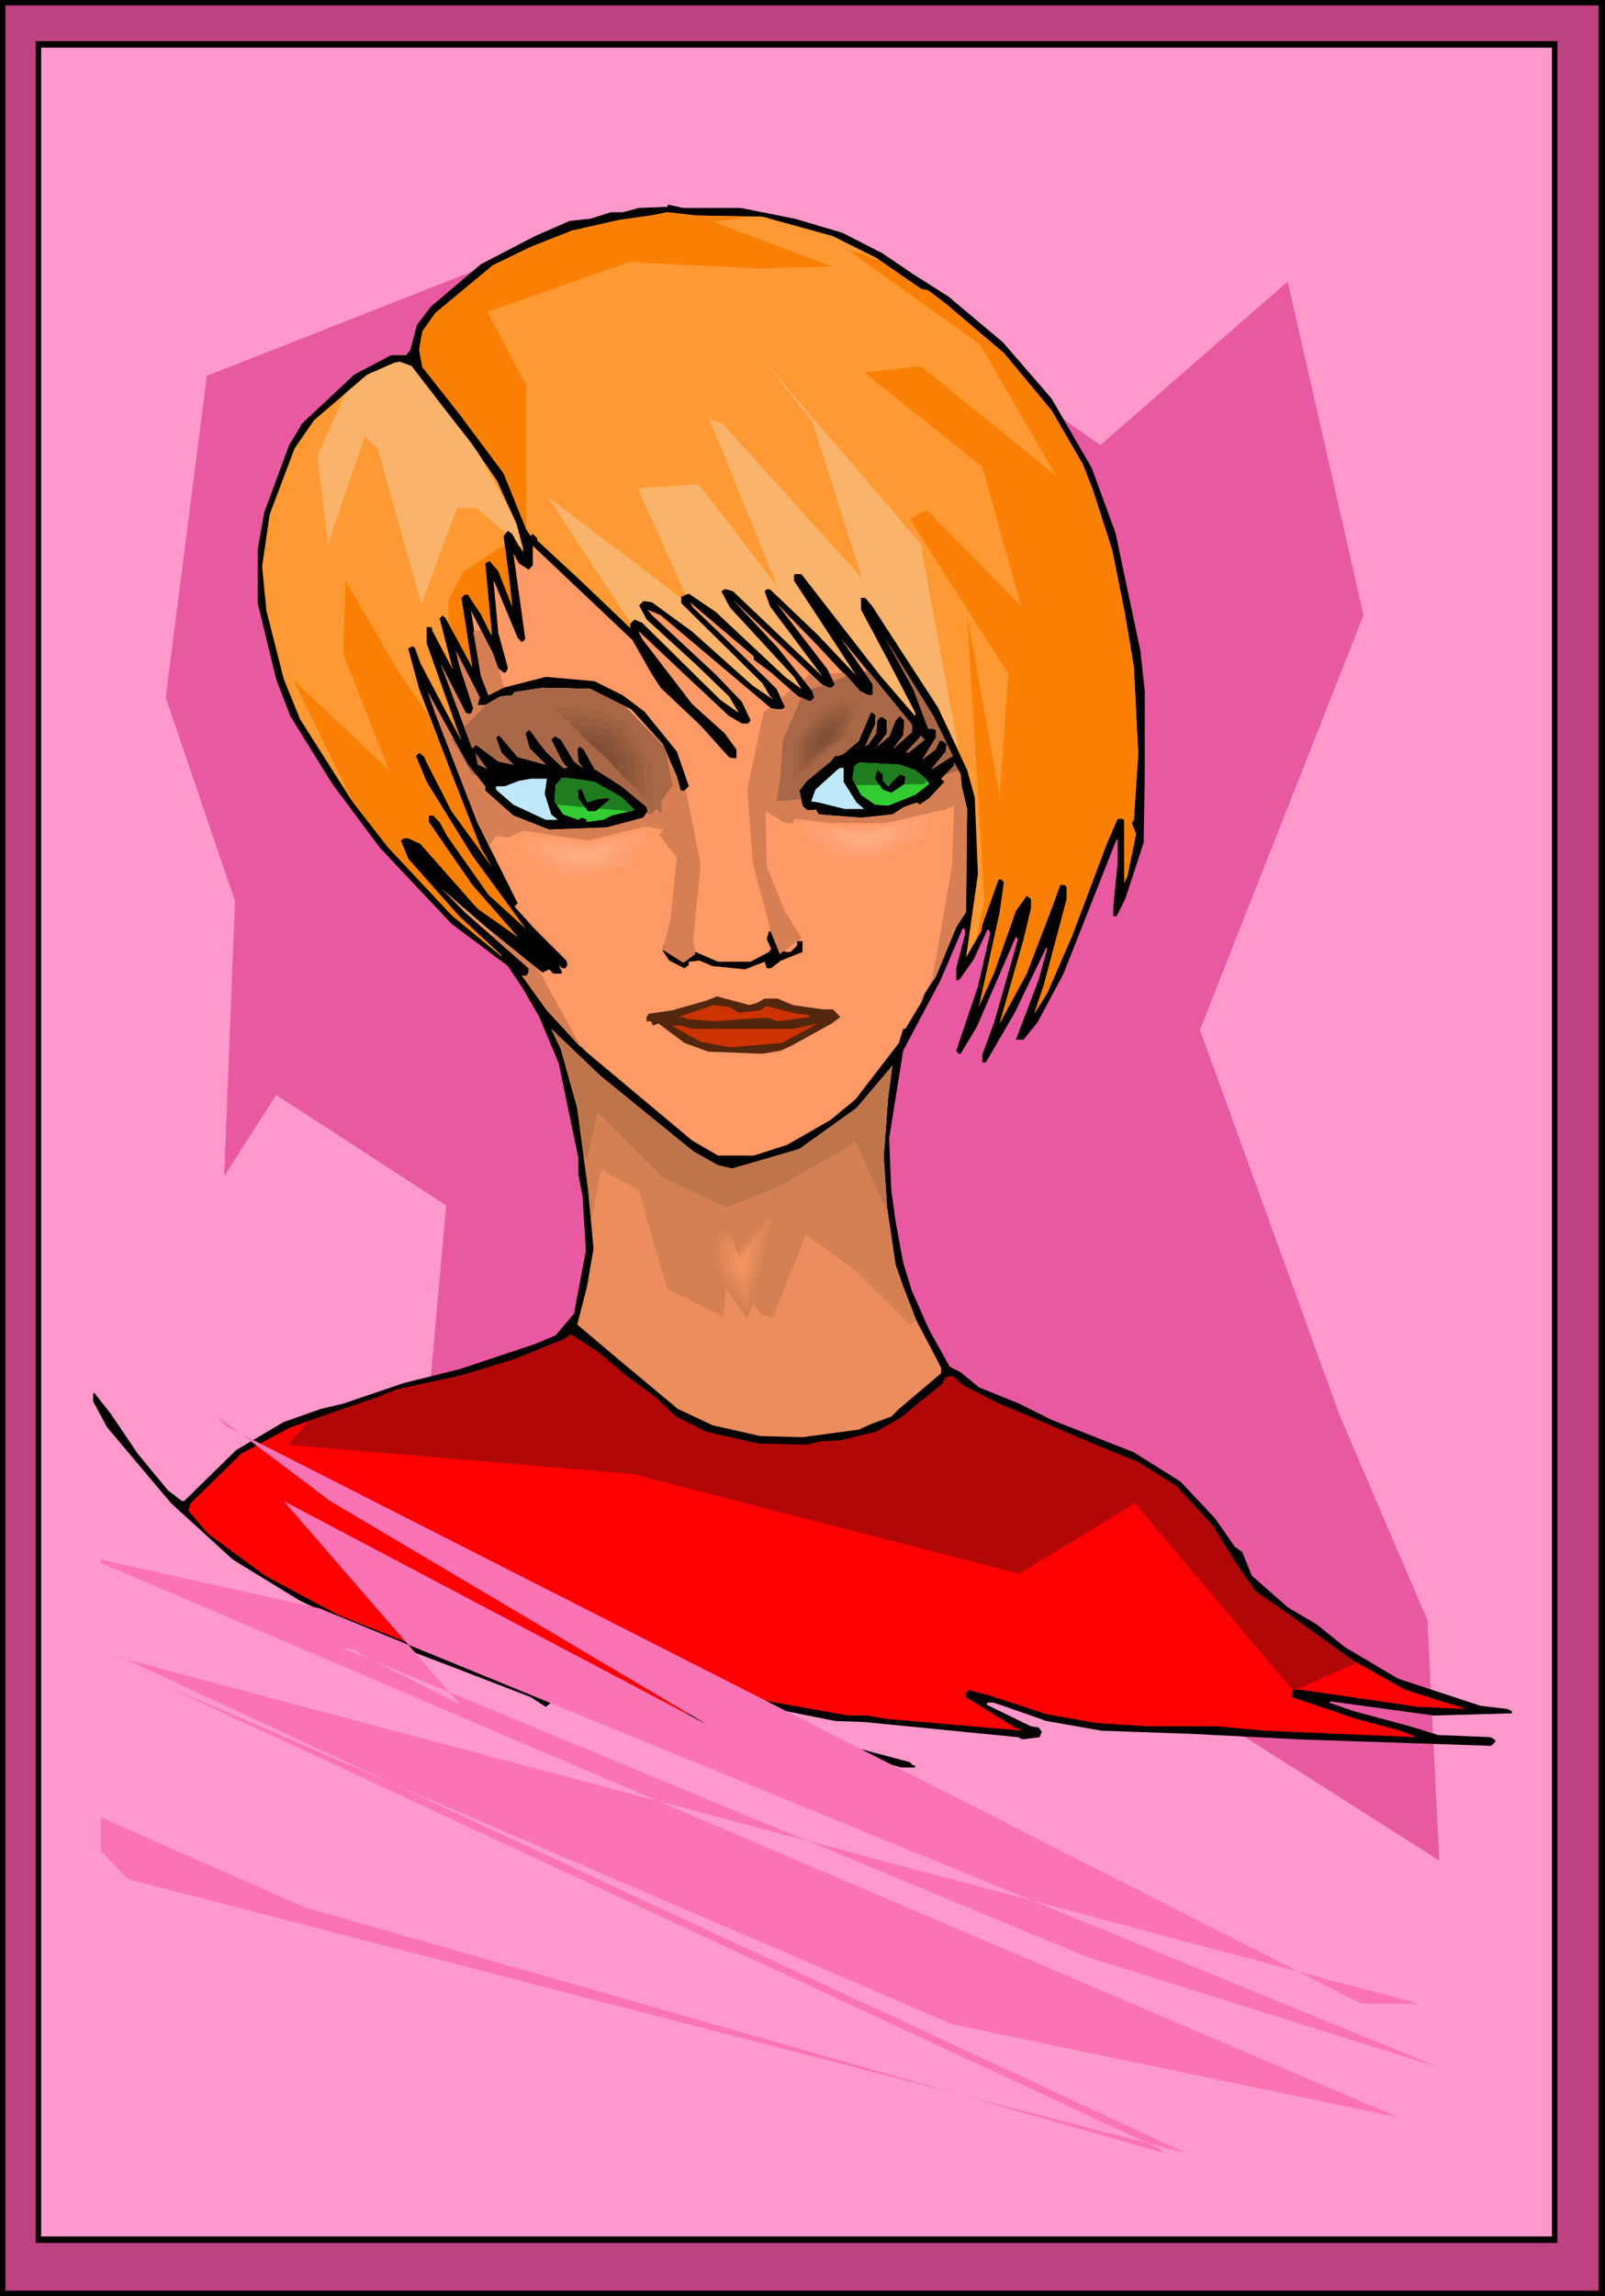
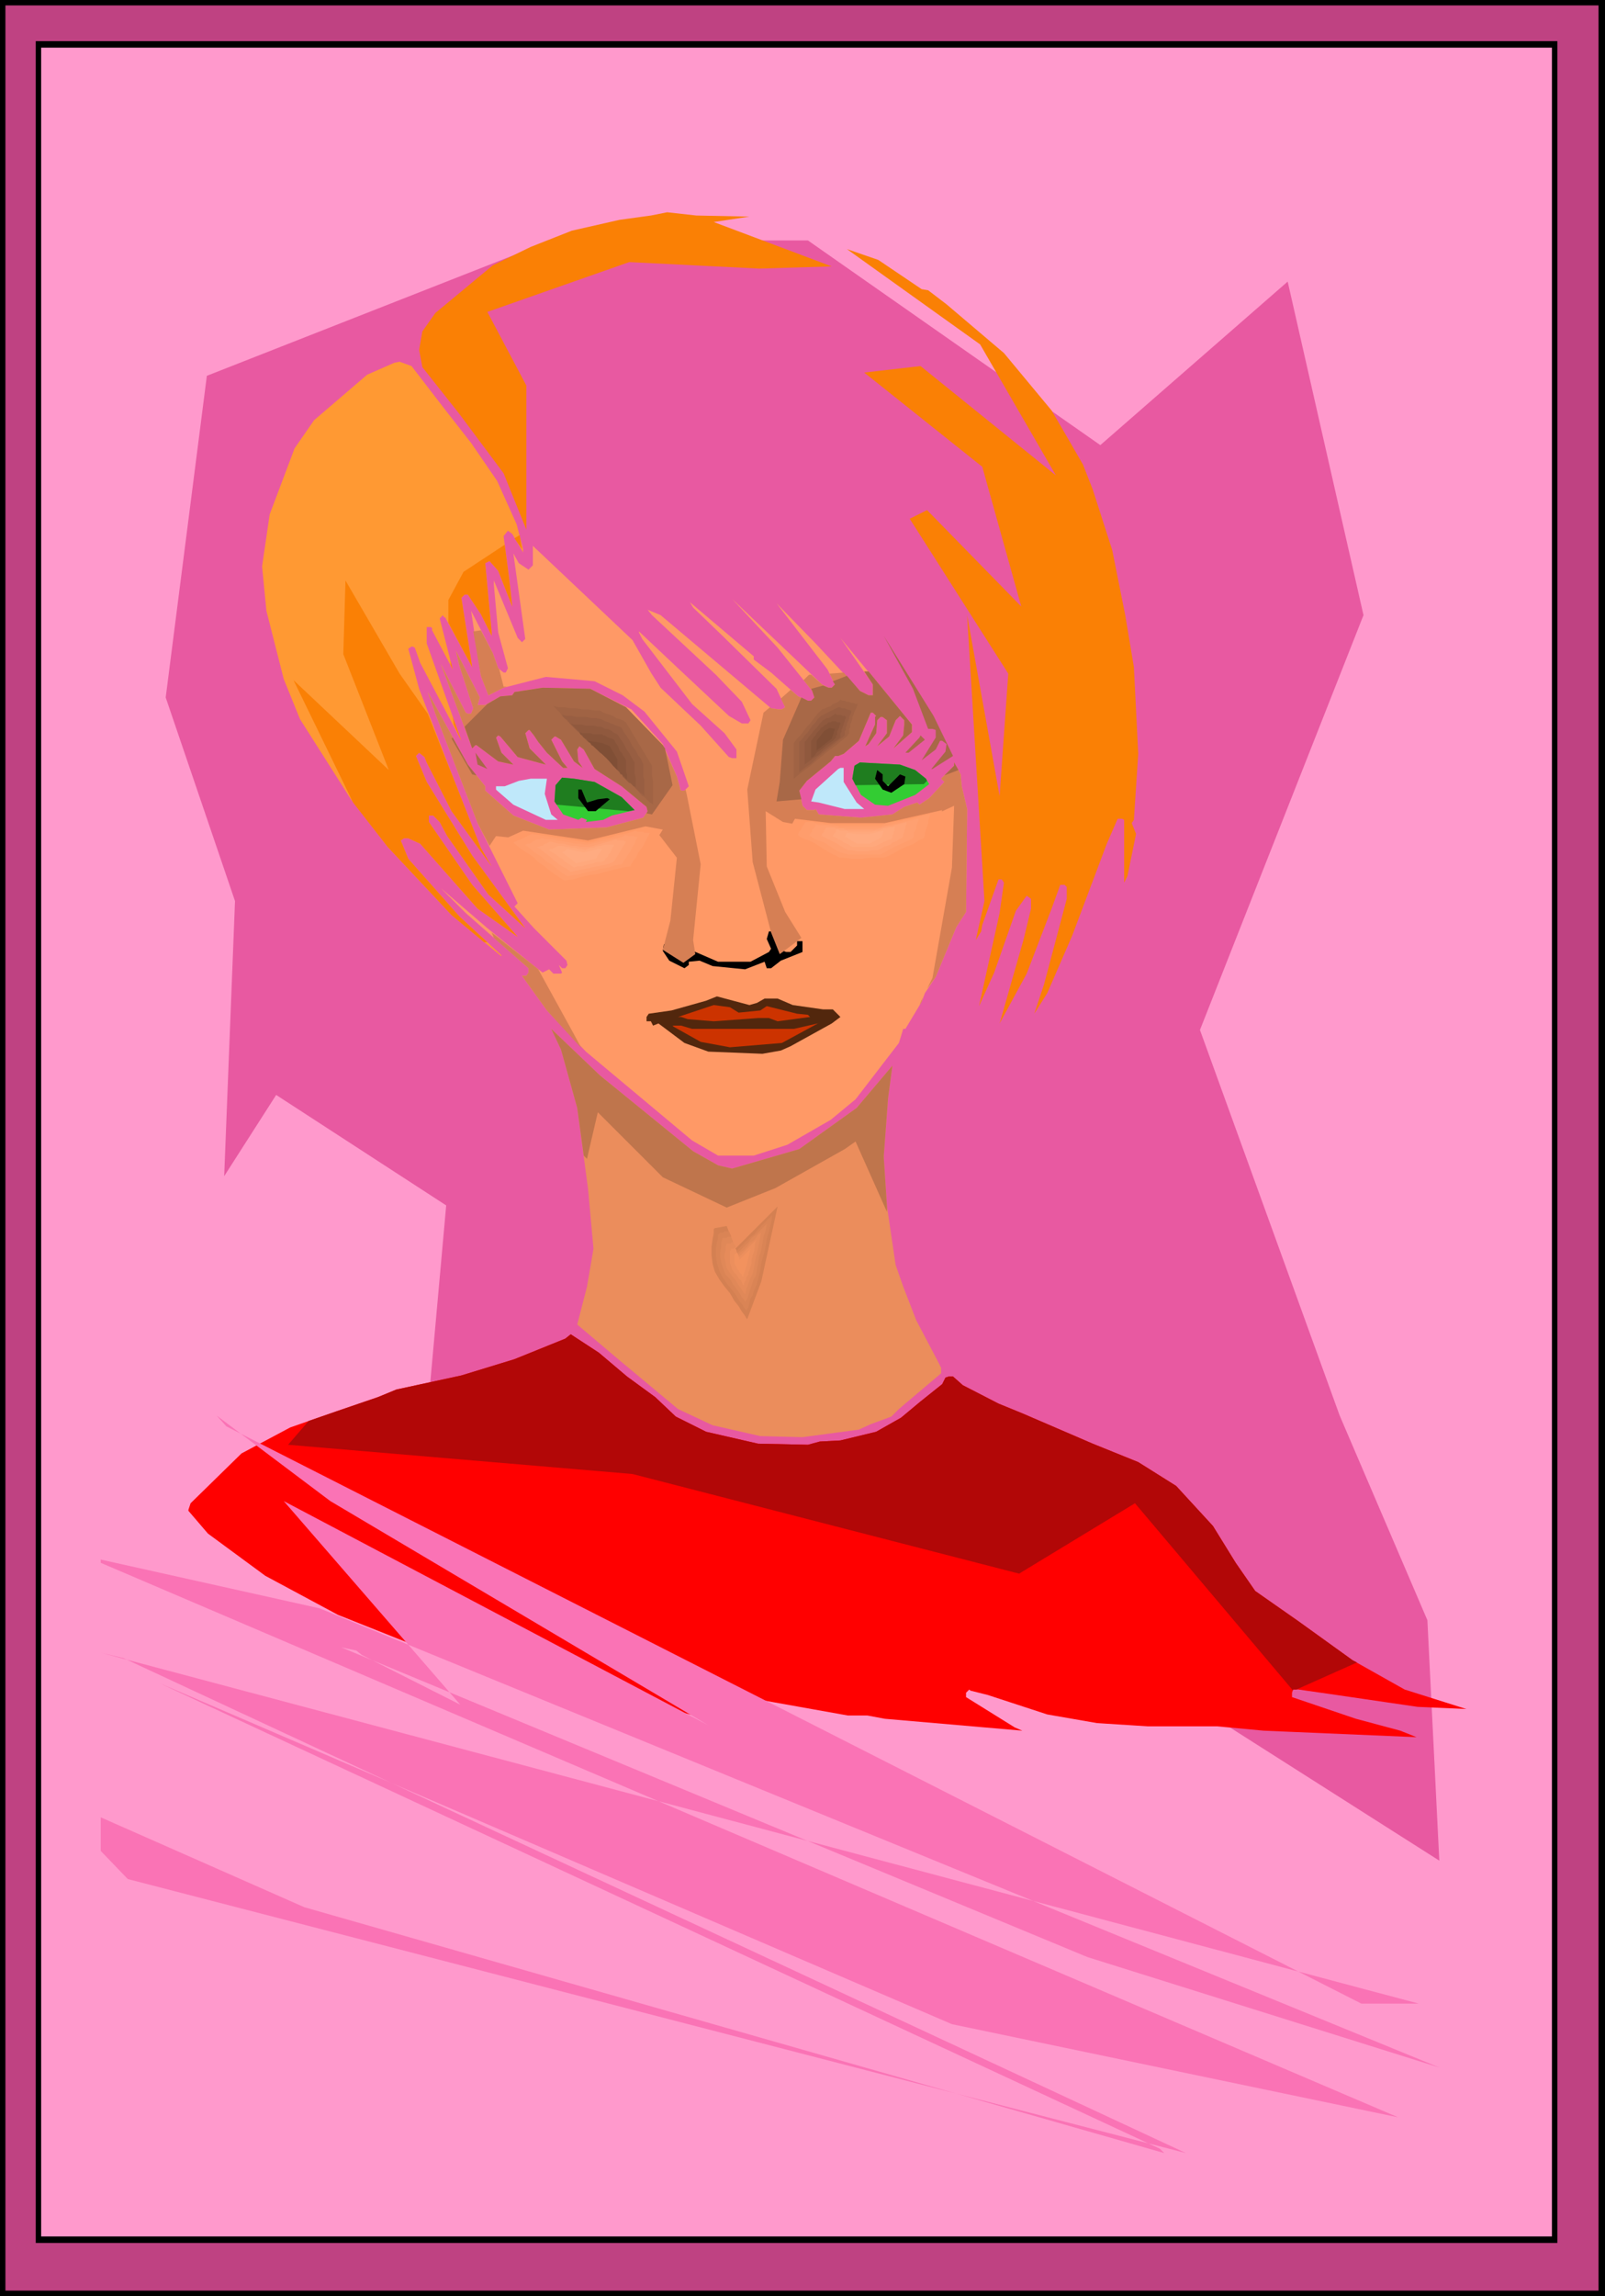
<svg xmlns="http://www.w3.org/2000/svg" fill-rule="evenodd" height="7.06in" preserveAspectRatio="none" stroke-linecap="round" viewBox="0 0 1482 2120" width="4.937in">
  <style>.brush1{fill:#000}.pen1{stroke:none}.brush5{fill:#f93}.brush6{fill:#f96}.brush7{fill:#a86847}.brush8{fill:#3c3}.brush9{fill:#1f7d1f}.brush10{fill:#bfe8fa}.brush18{fill:#d48052}.brush26{fill:#ff9d6c}.brush27{fill:#ffa071}.brush28{fill:#ffa477}.brush29{fill:#ffa87c}.brush30{fill:#ffab81}.brush31{fill:#a06344}.brush32{fill:#985e42}.brush33{fill:#90593e}.brush34{fill:#88543a}.brush35{fill:#804f36}</style>
  <path class="pen1 brush1" d="M1482 2120H0V0h1482v2120z" />
  <path class="pen1" style="fill:#bf4282" d="M1476 2115H5V5h1471v2110z" />
  <path class="pen1 brush1" d="M1438 2071H33V38h1405v2033z" />
  <path class="pen1" style="fill:#f9c" d="M1433 2065H38V44h1395v2021z" />
  <path class="pen1" style="fill:#e859a1" d="m358 1302 38-11 16-178-157-102-48 75 10-254-64-188 38-297 318-125h237l270 189 173-151 70 308-151 383 129 356 81 189 11 222-459-292-512-124z" />
-   <path class="pen1 brush1" d="m684 192 50 10 44 13 37 19 28 19 33 21 50 42 45 52 37 64 22 60 23 109 4 37v79l-1 61-17 52-8 16h-3v-9l4-40v-21l-1-1-49 124-24 45-13 16h-7l21-55 8-29-1-1-29 60-25 43-2 3h-3v-7l11-30 22-77-2-2-36 83-15 25h-2l-2-3 20-59 11-48v-3l-2-2-13 28-12 17-2 2h-2v-11l8-31v-5l-2-1-21 49-34 64-13 81 2 48 4 29 7 38 8 26 16 36 19 34 10 5 17 14 37 15 30 15 76 30 43 27 32 34 18 26 7 5 9 22 33 29 27 16 26 21 49 29 76 25 25 3 4 2v2l-72 2-95-13-2 1 23 8 52 14 26 8 48 2 4 2 1 2-4 4-178-6-97-5-85-3-51-9-37-13-12-4h-5l-1 2 41 20 7 1 3 4-2 5-16 2-4-2-51-5-20-2-71-7-27-1-65-13-2 2 72 32 64 17 3 3h2v2h-13l-99-28-49-9-22-1-56-15-68-18-97-35-19-9h-1l-1 1 30 22 58 31 1 1-5 4-14-9-44-17-26-10-58-22-85-40-62-38-57-52-59-70-13-24v-7l1-1 15 19 25 37 28 34 13 10h2l48-47 44-26 34-12 21-5 56-19 52-13 69-23 19-8 17-20 11-58-3-50-4-21v-15l-18-87-18-43-15-26-14-21-52-39-66-70-44-59-39-63-13-34-17-70v-50l6-34 23-62 12-20 48-45 34-18h14l4-5 6-23 13-17 46-39 50-26 32-14 19-2 19-6h11l15-4 26-1 1-2 14 3h53z" />
-   <path class="pen1 brush5" d="m704 200 65 18 40 20 42 29 6 1 17 13 53 45 44 53 14 24 15 26 9 23 18 56 12 60 8 48 4 80-4 61-2 3 4 10-8 39-3 6v-58l-2-1h-4l-10 23-32 85-23 53-12 19 9-27 21-79v-11l-2-2h-4l-8 22-23 60-25 46 22-77 7-29v-9l-4-3-10 14-20 57-14 31 19-86 4-28-2-3h-3l-15 42-1 6-14 24 11-77-3-71-7-25-27-58-61-94-6-7h-4v11l24 45 26 50v3l-32-37-73-94h-6l-1 1v5l57 87-35-37-44-42h-3l-2 2 5 14 48 64-82-78-6-2h-2l-3 2 8 15 59 64 7 11-15-11-64-60-25-17-7 3v6l75 74 7 12 3 3-19-13-56-50-37-27-7-1h-1l-4 4 7 13 46 42 30 29 9 15-17-12-72-71-7-3-4 4v4l-44-42-42-39v-2l-4-4-2 2-4-6-21-52-41-55-34-43-3-16 3-17 12-17 53-44 35-17 38-15 44-10 29-4 15-3 27 3 61 1z" />
  <path class="pen1 brush5" d="m410 377 25 32 24 35 18 40 6 23v3l-10-17-4-3-4 5 5 38 3 27-13-33-8-9-4 2 6 64v3l-10-20-12-18h-3l-3 3 10 64-25-46h-1l-1-2-3 3 12 47-19-36v-2l-1-1h-4v15l32 90-38-72-5-14-2-1h-1l-3 2 10 37 33 86 24 61 10 17-37-51-23-45-2-5-5-4-3 3 10 24 42 68 49 67-34-31-38-54-7-13-6-6h-4v6l40 58 42 48-37-26-53-60-11-5h-4l-3 2 7 17 47 53 39 36v1l-46-38-59-63-34-44-47-74-15-37-16-63-4-41 7-48 23-61 18-26 49-42 25-11 5-1 11 4 30 39z" />
  <path class="pen1 brush6" d="m601 621 9 14 37 35 26 29 3 1h4v-8l-11-15-30-27-46-60-3-6v-1l35 33 48 45 12 7h6l2-3-8-17-24-25-59-55-4-5 12 5 102 86 7 1h3l3-2-8-17-51-50-26-25-3-5 59 50v3l16 12 25 22 9 4h3l3-3-2-6-32-40-42-45 83 79 6 3h3l3-3-7-14-47-61 36 37 41 44 8 4h4v-10l-30-43 66 80v7l-17 15 9-12 1-10v-4l-4-4-4 4-6 15-11 9 9-12v-12l-4-3h-2l-3 3-1 12-7 10-3 2 9-20v-7l1-1-3-3h-2l-11 26-14 12-5 2h-3l-4 5-22 18-7 9 3 14 4 4h7l1-1 3 5 39 3 29-3 11-7 12-4 2 2 9-6 14-15-3-3 12-12v-3l6 11 1 11 5 21-1 95-9 14-19 46-10 15-3 8-15 25h-2l-4 13-40 52-23 19-40 23-31 10h-33l-24-14-98-82-36-38-23-32h4l2-3v-4l-58-51-23-23 43 37 42 34 9 7 6-3 4 4h7l1-1-3-7 3 3h3l2-3-1-4-30-30-18-20 3-3-19-38-18-36-39-101-7-20 37 67 16 20v4l26 23 33 13 53-2 34-9 4-6-1-4-23-19-25-16-10-18-4-3-2 3 1 11 4 6-8-6-12-20-5-3h-1l-3 3 10 20 5 6h-4l-15-14-8-10-4-6-4-5h-1l-3 3 4 14 15 15-26-7-16-19-2-1-2 2 5 14 11 11-14-3-20-15h-1l-3 3-29-78 23 45 2 1h3l2-5-13-40-3-13 22 43-2 7h7l14-8 11-1 2-3 26-4 44 1 38 19 29 32 13 30 3 11v1l1 1h3l4-4-11-32-30-37-20-15-26-13-45-4-39 10-14 7-7-18-9-60 20 39 5 14 5 4h2l2-4-9-33-4-44v-4l22 53 4 4 3-3-11-79 5 9 9 6 4-4v-18l92 87 17 30z" />
  <path class="pen1 brush7" d="m880 698-19 12h-1l13-16 1-7-4-3h-2l-4 8-13 10 13-21v-7l-3-1h-4l-14-37-27-49 46 74 18 37z" />
  <path class="pen1 brush7" d="M839 695h-3l13-14 1-2 4 4-15 12zm-398 11-2-11 11 15-9-4z" />
  <path class="pen1 brush8" d="m845 711 10 8 3 5-13 10-25 10-12-1-13-9-8-15 2-12 5-3 37 2 14 5z" />
  <path class="pen1 brush9" d="m790 725 63-1 3-3-1-2-10-8-14-5-37-2-5 3-2 12 3 6z" />
  <path class="pen1 brush10" d="m779 722 12 19 7 6h-18l-24-6-7-1 4-11 21-19 2-1h3v13z" />
  <path class="pen1 brush1" d="m815 721 5 5 11-11 5 2-1 7-12 8-8-3-7-10 2-8 5 4v6z" />
  <path class="pen1 brush8" d="m549 722 25 14 12 12-21 5-8 4-16 2 1-2-5-2-3 2-14-5-8-12 1-15 6-7 11 1 19 3z" />
  <path class="pen1 brush9" d="m514 743 66 6 6-1-12-12-25-14-19-3-11-1-6 7-1 15 2 3z" />
  <path class="pen1 brush10" d="m503 733 6 19 6 5h1-12l-30-14-15-13-1-1v-3h8l13-5 11-2h15l-2 14z" />
  <path class="pen1 brush1" d="m542 741 10-3 8-1h1l2 1-13 11h-7l-9-12v-8h3l5 12zm93 132-2 2 30 13h30l17-9 2-3-4-9 2-7h4l5 15 4 3 3 1h4l6-6v-4h5v10l-20 8-9 7h-4l-2-6-18 7-30-3-12-5-10 1v3l-4 3-14-7-6-9 1-6h3l2 6 2 1h1l1-3v-3l6-1 7-19h4l-4 20z" />
  <path class="pen1" style="fill:#fff" d="m492 869 20 19-20-19z" />
  <path class="pen1" style="fill:#52270d" d="m699 926 7-4h12l14 6 28 4h9l7 7-8 6-38 21-9 4-17 3-50-2-22-8-24-18-5 2-2-4h-4v-4l2-3 21-3 32-9 10-4 30 8 7-2z" />
  <path class="pen1" d="m682 935 20-2 6-4 28 7 10 1 2 2-30 4-8-3h-10l-41 3-24-2-6-2h-3l33-11 15 2 8 5zm-8 32-27-5-25-14-1-1h8l10 3h94l22-5 2-1-35 19-48 4z" style="fill:#c30" />
  <path class="pen1" style="fill:#eb8d5c" d="m640 1063 23 13 13 3 62-18 53-38 33-39-4 30-4 54 3 46 8 54 7 20 12 31 20 38 3 6v5l-39 33-7 7-19 7-11 5-52 7-39-1-44-10-32-15-54-45-39-33 9-35 6-35-5-55-10-75-15-54-9-19 45 43 86 70z" />
  <path class="pen1" style="fill:red" d="m579 1271 26 19 19 18 28 14 48 11 46 1 11-3 19-1 33-8 23-13 18-15 20-16 3-6 3-1h4l9 8 33 17 22 9 65 28 42 17 35 22 34 37 21 34 18 26 40 28 50 36 48 27 57 18-45-2-82-12-28-4h-5l-1 3v4l59 20 41 11 15 6-141-6-43-4h-64l-47-3-46-8-55-18-16-4-1-1-3 3v4l45 28 7 3-127-11-16-3h-18l-84-15-8-2h-6l-3 5 39 19 17 8-50-8-36-4-83-22-75-24-65-26-34-16h-1l-3 3 23 19 46 29-148-59-67-36-53-39-18-21v-1l2-6 47-46 45-24 43-15 38-13 17-7 60-13 49-15 47-19 5-4 26 17 26 22z" />
  <path class="pen1" d="m461 618 4 16h3l-3 1-14 7-7-18-7-41 7-1 11 21 5 14 1 1zm117 35 34 35 13 29 3 11v1l1 1h3l1-1 1 4 13 65-7 70 2 13-11 8-19-12 7-27 6-58-17-22-65 11-85-9-6 9-11-21-39-101-7-20 37 67 16 20v4l26 23 33 13 53-2 34-9 4-6-1-4-23-19-25-16-10-18-4-3-2 3 1 11 4 6-8-6-12-20-5-3h-1l-3 3 10 20 5 6h-4l-15-14-8-10-4-6-4-5h-1l-3 3 4 14 15 15-26-7-16-19-2-1-2 2 5 14 11 11-14-3-20-15h-1l-3 3-29-78 23 45 2 1h3l2-5-13-40-3-13 22 43-2 7h7l14-8 11-1 2-3 26-4 44 1 33 17zm-81 242 33 60 7 13-32-35-23-32h4l2-3v-4l-32-28-2-5 38 30 5 4zm352 33 3-7-1 4-2 3zm7-15 5-10 18-102 2-57-39 18-70 6-49-9-16-10 1 51 17 42 15 24-20 15-8-20-17-65-5-67 15-71 6-5 1 1 7 1h3l3-2-4-8 9-8 7 6 9 4h3l3-3-2-6-8-10 5-5h2l10 9 6 3h3l3-3-5-10 13-1 15 17 8 4h4v-10l-8-12h4l40 49v7l-17 15 9-12 1-10v-4l-4-4-4 4-6 15-11 9 9-12v-12l-4-3h-2l-3 3-1 12-7 10-3 2 9-20v-7l1-1-3-3h-2l-11 26-14 12-5 2h-3l-4 5-22 18-7 9 3 14 4 4h7l1-1 3 5 39 3 29-3 11-7 12-4 2 2 9-6 14-15-3-3 12-12v-3l6 11 1 11 5 21-1 95-9 14-19 46-8 11z" style="fill:#d67f54" />
  <path class="pen1 brush7" d="m450 650-21 21 7 20 3-3h1l20 15 14 3-11-11-5-14 2-2 2 1 16 19 26 7-15-15-4-14 3-3h1l4 5 4 6 8 10 15 14h4l-5-6-10-20 3-3h1l5 3 12 20 8 6-4-6-1-11 2-3 4 3 10 18 25 16 23 19 1 4-1 2 5 1 19-27-7-34-2-3-34-35-33-17-44-1-26 4-2 3-11 1-12 7zm-32 31-1 1 19 33 4 1-8-10-14-25zm364-57-13 5 2 3-3 3h-3l-5-2-11 3 1 2 2 6-3 3h-3l-6-3-17 39-3 39-3 18 23-2-2-8 7-9 22-18 4-5h3l5-2 14-12 11-26h2l3 3-1 1v7l-9 20 3-2 7-10 1-12 3-3h2l4 3v12l-9 12 11-9 6-15 4-4 4 4v4l-1 10-9 12 17-15v-7l-40-49h-4l8 12v10h-4l-8-4-12-14zm90 92 13-5-4-7v3l-9 9z" />
  <path class="pen1" d="m909 832-16-264 30 167 8-113-91-143 16-8 87 89-36-129-109-87 52-6 125 101-70-121-123-88 29 10 40 27 6 1 17 13 53 45 44 53 14 24 15 26 9 23 18 56 12 60 8 48 4 80-4 61-2 3 4 10-8 39-3 6v-58l-2-1h-4l-10 23-32 85-23 53-12 19 9-27 21-79v-11l-2-2h-4l-8 22-23 60-25 46 22-77 7-29v-9l-4-3-10 14-20 57-14 31 19-86 4-28-2-3h-3l-15 42-1 6-5 8 8-36zM486 489V356l-36-68 131-46 120 6 67-2-109-41 33-5-49-1-27-3-15 3-29 4-44 10-38 15-35 17-53 44-12 17-3 17 3 16 34 43 41 55 21 52zM326 741l-55-113 88 83-42-107 2-68 50 86 26 37 25 63 24 61 10 17-37-51-23-45-2-5-5-4-3 3 10 24 42 68 49 67-34-31-38-54-7-13-6-6h-4v6l40 58 42 48-37-26-53-60-11-5h-4l-3 2 7 17 47 53 26 24h-3l-30-25-59-63-32-41zm93-72-1-7 8 22-7-15zm-3-55v-4l2 8-2-4zm-2-39v-21l14-26 38-25 4 30 3 27-13-33-8-9-4 2 6 64v3l-10-20-12-18h-3l-3 3 10 64-22-41zm61-78 5-3v1l2 12-7-10z" style="fill:#fa8005" />
-   <path class="pen1" d="m582 575-76-116 123 93v5l75 74 7 12 3 3-19-13-56-50-37-27-7-1h-1l-4 4 7 13 46 42 30 29 9 15-17-12-72-71-7-3-4 3zm51-26-44-98 56-4 73 95-63-155 12 4 129 143-46-145-49-61 149 174 35 190-19-39-61-94-6-7h-4v11l24 45 26 50v3l-32-37-73-94h-6l-1 1v5l57 87-35-37-44-42h-3l-2 2 5 14 48 64-82-78-6-2h-2l-3 2 8 15 59 64 7 11-15-11-64-60-25-17-3 1zM319 363l-26 58 10 81 34-99 12 12 40 143 33-89h18l27 23 2-2 4 3 6 11 4 3-6-23-5-11-30-54-7-10-25-32-30-39-11-4-5 1-25 11-20 17z" style="fill:#fab36b" />
-   <path class="pen1 brush18" d="m546 1184-3-2 1-4 2 6zm0-57 9-47 35 19 26 91 52 26 4-50 31 48 11 2 30-76 46 33 50 50 6-4-12-31-7-20-8-54-3-46 4-54 4-30-33 39-53 38-62 18-13-3-23-13-86-70-45-43 9 19 15 54 10 75 3 29z" />
  <path class="pen1" style="fill:#b20707" d="m266 1334 318 27 357 92 107-65 146 173v-1h3l56-25-4-2-50-36-40-28-18-26-21-34-34-37-35-22-42-17-65-28-22-9-33-17-9-8h-4l-3 1-3 6-20 16-18 15-23 13-33 8-19 1-11 3-46-1-48-11-28-14-19-18-26-19-26-22-26-17-5 4-47 19-49 15-60 13-17 7-38 13-26 9-19 22z" />
  <path class="pen1" style="fill:#fa73b5" d="m334 1528 91 46-163-188 392 207-349-207-105-79 9 10 1048 533h53L93 1526l21 5 981 457-977-253-25-26v-31l188 83 794 227-4-4-924-430 732 315 412 86L93 1443v-3l202 45 1034 424-325-102-689-286 14 3 5 4z" />
  <path class="pen1 brush18" d="m671 1132-11 2-1 1v4l-1 5-1 7v8l1 8 2 7 4 7 5 7 5 6 4 7 4 5 3 5 3 4 1 2 1 1 13-35 15-69-39 39-8-21z" />
  <path class="pen1" style="fill:#da8455" d="M673 1137h-4l-1 1h-3l-1 1-1 1v3l-1 4-1 6v7l1 6 2 7 3 6 4 6 4 5 4 5 3 5 3 4 2 3 2 3 2-3 1-4 1-4 2-3 1-4 2-4 1-3 1-4 2-8 1-7 2-7 2-8 1-7 2-7 2-8 1-7-4 4-4 4-4 4-4 5-5 4-4 4-4 4-4 4-1-2-1-2-1-3-1-2-1-2v-3l-1-2-1-2z" />
  <path class="pen1" style="fill:#e08858" d="M675 1142h-3l-1 1h-4v1l-1 3v4l-1 5v5l1 5 2 6 2 5 4 4 3 5 3 4 3 4 2 4 2 2 1 2 2-3 1-3 1-3 1-3 1-3 1-3 1-3 2-3 1-6 1-6 1-6 2-6 1-6 1-6 2-6 1-6-3 3-4 4-3 3-4 3-3 4-3 3-4 4-3 3-1-2-1-2v-2l-1-2-1-1-1-2v-2l-1-2z" />
  <path class="pen1" style="fill:#e68b5a" d="M677 1147h-2v1h-4v1l-1 2v3l-1 4v4l1 4 1 5 2 3 3 4 3 4 2 3 2 3 2 3 1 2 1 1 1 1 1-3v-2l1-2 1-3 1-2 1-3 1-2 1-2 1-5 1-5 1-5 1-4 1-5 1-5 1-5 1-4-3 2-2 3-3 3-3 2-2 3-3 3-3 2-2 3-1-1-1-2v-1l-1-2v-1l-1-2v-1l-1-2z" />
  <path class="pen1" style="fill:#ec8f5d" d="M679 1152h-1v1h-3v1l-1 1v11l1 3 1 3 2 3 2 2 2 3 2 2 1 2 1 2 1 1v-2l1-2 1-1v-2l1-2 1-1v-2l1-2 1-3 1-4v-3l1-4 1-3 1-4v-3l1-4-2 2-2 2-2 2-2 2-2 2-2 2-2 2-2 2v-2l-1-1v-1l-1-1v-2l-1-1v-1z" />
  <path class="pen1" style="fill:#f2925e" d="m681 1157-3 1v8l1 2 1 2 1 2 1 1 1 2 1 1 1 1v1l1 1 3-9 4-17-10 10-2-6z" />
  <path class="pen1 brush6" d="m726 771 8-15 33 4h50l53-12-8 26-43 21h-2l-5 1h-35l-6-1-4-1-3-3-5-3-7-4-7-3-7-4-6-3-5-2-1-1z" />
  <path class="pen1 brush26" d="M737 771v-1l1-2 1-1 1-2 1-2 1-1 1-2 1-1h7l3 1h4l3 1h7l4 1h42l5-2 6-1 6-1 5-1 6-1 6-2 5-1 6-1-1 3-1 3v2l-1 3-1 3-1 3v2l-1 3-5 2-4 3-5 2-5 2-4 2-5 3-4 2-5 2h-13l-8 1h-8l-7-1h-5l-3-2-3-1-5-3-5-3-6-4-6-3-6-2-3-2-1-1z" />
  <path class="pen1 brush27" d="m747 772 1-2 1-1 1-1v-2l1-1 1-1 1-2v-1l3 1h9l3 1h5l3 1h35l5-1 4-1 5-1 5-1 4-1 5-1 5-1 4-1v2l-1 2-1 3v2l-1 2-1 2v3l-1 2-4 2-4 2-3 1-4 2-4 2-4 2-3 2-4 2h-30l-4-1-3-1-2-1-4-2-4-3-5-3-5-2-5-2-3-2h-1z" />
  <path class="pen1 brush28" d="m758 772 1-1v-1l1-1 1-1v-1l1-1v-1l1-1h7l2 1h7l2 1h27l4-1 3-1 4-1h4l3-1 4-1 4-1 3-1v2l-1 2v2l-1 2v1l-1 2v2l-1 2-3 1-3 2-3 1-2 2-3 1-3 1-3 2-3 1h-4l-5 1h-10l-5-1h-3l-2-1-2-1-3-2-3-2-4-2-4-2-4-2-2-1h-1z" />
  <path class="pen1 brush29" d="M769 772v-1h1v-1l1-1 1-1v-2h2l2 1h6l2 1h21l3-1h3l2-1 3-1h3l2-1h3l3-1-1 1v3l-1 1v2l-1 1v3l-2 1-3 1-2 1-2 1-2 1-2 1-2 1-3 1h-19l-2-1-1-1-2-1-3-1-2-2-3-1-3-2h-1l-1-1z" />
  <path class="pen1 brush30" d="m780 773 2-4 8 1h13l13-3-2 6-11 6h-12l-1-1h-1l-1-1-2-1-1-1-2-1-2-1h-1z" />
  <path class="pen1 brush6" d="m463 776 20-9 60 9 53-13 16 3-22 35-72 17-55-42z" />
  <path class="pen1 brush26" d="m474 778 2-1 2-1 3-1 2-1 2-1 2-1 2-1 2-1 7 1 6 1 7 1 6 1 6 1 7 1 6 1 6 1 6-1 6-2 5-1 6-1 5-2 6-1 5-1 6-2 2 1h5l1 1h5l-2 4-2 4-2 4-3 4-2 3-2 4-3 4-2 4-7 1-8 2-8 2-7 2-8 1-8 2-7 2-8 1-6-4-6-4-6-5-6-4-5-5-6-4-6-4-6-5z" />
  <path class="pen1 brush27" d="m485 780 2-1h2l2-1 1-1 2-1 2-1h2l2-1 5 1h5l5 1 6 1 5 1 5 1h5l5 1 5-1 5-1 4-1 5-1 4-1 5-1 5-1 4-2 2 1h5l2 1h2l-2 3-1 3-2 3-2 4-2 3-2 3-2 3-2 3-6 1-6 2-7 1-6 2-6 1-7 2-6 1-6 1-5-3-5-4-5-4-5-3-4-4-5-3-5-4-5-4z" />
  <path class="pen1 brush28" d="M496 782h2l1-1h2l1-1 1-1h2l1-1 2-1 4 1 4 1h4l4 1 4 1h4l4 1h8l4-1 3-1 4-1 4-1 3-1 4-1 3-1 1 1h6l1 1h1l-1 2-2 3-1 2-2 3-1 2-2 3-1 2-2 2-5 2-5 1-5 1-5 1-4 1-5 1-5 1-5 1-4-3-4-2-4-3-4-3-3-3-4-3-4-3-4-3z" />
  <path class="pen1 brush29" d="m507 785 1-1h2l1-1h1l1-1h1l1-1h4l3 1h3l3 1h3l3 1h3l3 1 2-1 3-1h3l2-1 3-1h2l3-1h9l-1 2-1 2-1 2-1 2-1 1-1 2-2 2-1 2-3 1h-4l-3 1-4 1-4 1-3 1h-4l-3 1-3-2-3-2-3-2-2-2-3-2-3-2-3-2-3-2z" />
  <path class="pen1 brush30" d="m519 787 5-3 15 3 13-3h4l-6 9-18 4-13-10z" />
  <path class="pen1 brush7" d="m789 667-2 12-59 47v-39l28-35 23-12 18 4-8 23z" />
  <path class="pen1 brush31" d="M785 669v3l-1 1v4l-1 1v1l-6 5-6 5-7 5-6 5-6 5-6 5-7 5-6 5v-33l3-4 3-3 3-4 3-4 3-3 3-4 3-4 3-3 2-2 3-1 2-1 3-1 2-2 3-1 2-1 2-2 2 1h2l2 1h2l2 1h2l2 1h2l-1 3-1 2-1 2-1 3-1 2v2l-1 3-1 2z" />
  <path class="pen1 brush32" d="M781 671v3l-1 1v4l-1 1-5 4-5 4-5 4-5 4-5 4-5 5-6 4-5 4v-28l3-3 2-3 3-3 2-3 2-3 3-3 2-3 3-3 2-1 2-1 2-1 2-1 2-1 2-1 2-1 2-1h2l1 1h3l2 1h1l2 1h1v2l-1 2-1 2v2l-1 2-1 2v2l-1 1z" />
  <path class="pen1 brush33" d="M777 674v2l-1 1v4l-4 3-4 3-4 3-4 3-4 4-5 3-4 3-4 3v-21l2-2 2-3 2-2 2-3 2-2 2-2 2-3 2-2 1-1 2-1 1-1h2l2-1 1-1 2-1 1-1 2 1h3l2 1h2l1 1v1l-1 2v1l-1 2v1l-1 2v1l-1 2z" />
  <path class="pen1 brush34" d="M773 676v3h-1v2l-3 3-3 2-3 2-3 3-3 2-3 2-2 3-3 2v-16l1-1 1-2 2-2 1-2 1-1 2-2 1-2 2-1 1-1 1-1h1l1-1 1-1h2l1-1h4l1 1h3v2l-1 1v2l-1 1v1l-1 1v1z" />
  <path class="pen1 brush35" d="m769 679-1 3-14 11v-9l7-9 5-3 5 1-2 6z" />
-   <path class="pen1 brush7" d="m502 644 28 28 39 36 29 32 13 11-1-42-29-48-27-12-52-5z" />
  <path class="pen1 brush31" d="m511 652 3 3 3 3 2 3 3 3 3 3 3 3 3 3 3 3 4 4 4 4 5 3 4 4 4 4 4 4 4 3 4 4 3 4 3 3 3 4 4 3 3 3 3 4 3 3 3 4 1 1 2 1 1 1 1 1 2 2 1 1 2 1 1 1v-22l-1-5v-9l-3-5-3-5-3-5-3-5-3-5-3-5-3-5-3-5-3-2-3-1-3-1-3-2-3-1-3-1-3-1-3-2h-5l-6-1h-5l-6-1h-5l-6-1h-5l-5-1z" />
  <path class="pen1 brush32" d="m519 660 2 3 3 2 2 3 2 2 3 3 2 2 3 2 2 3 4 3 3 3 3 3 4 3 3 3 4 4 3 3 3 3 3 3 2 2 3 3 3 3 2 3 3 3 2 2 3 3 1 1 1 1 1 1 1 1 1 1 2 1 1 1 1 1v-15l-1-3v-11l-2-5-3-4-2-4-3-4-2-4-3-5-3-4-2-4-2-1-3-1-2-1-3-1-2-1-3-1-2-1-2-1-5-1h-4l-5-1h-9l-4-1h-5l-4-1z" />
  <path class="pen1 brush33" d="m527 668 2 2 2 2 2 2 2 2 1 2 2 2 2 2 2 2 3 2 3 3 2 2 3 2 3 3 2 2 3 3 3 2 2 2 2 3 2 2 2 2 2 2 1 3 2 2 2 2 1 1 1 1h1l1 1 1 1 1 1h1l1 1v-9l-1-3v-11l-2-3-2-4-2-3-2-3-2-4-2-3-2-3-2-3-2-1-2-1-1-1-2-1-2-1h-2l-2-1-2-1h-3l-4-1h-7l-4-1h-7l-3-1z" />
  <path class="pen1 brush34" d="m535 676 1 2 2 1 1 2 2 1 1 1 1 2 2 1 1 2 2 1 2 2 2 2 2 2 2 1 2 2 2 2 2 2 1 1 2 2 1 2 2 1 1 2 1 1 2 2 1 2h1l1 1 1 1h1v1l1 1h1v-4l-1-2v-11l-1-2-2-3-1-2-2-2-1-3-1-2-2-3-1-2-2-1h-1l-2-1h-1l-1-1-2-1h-1l-1-1h-8l-3-1h-7l-3-1z" />
  <path class="pen1 brush35" d="m543 684 7 7 10 9 7 8 3 3v-10l-7-12-7-3-13-2z" />
  <path class="pen1" style="fill:#bf754c" d="m542 1070 10-43 60 60 59 28 45-18 64-36 10-7 29 65v-5l-3-46 4-54 4-30-33 39-53 38-62 18-13-3-23-13-86-70-45-43 9 19 15 54 6 44 3 3z" />
</svg>